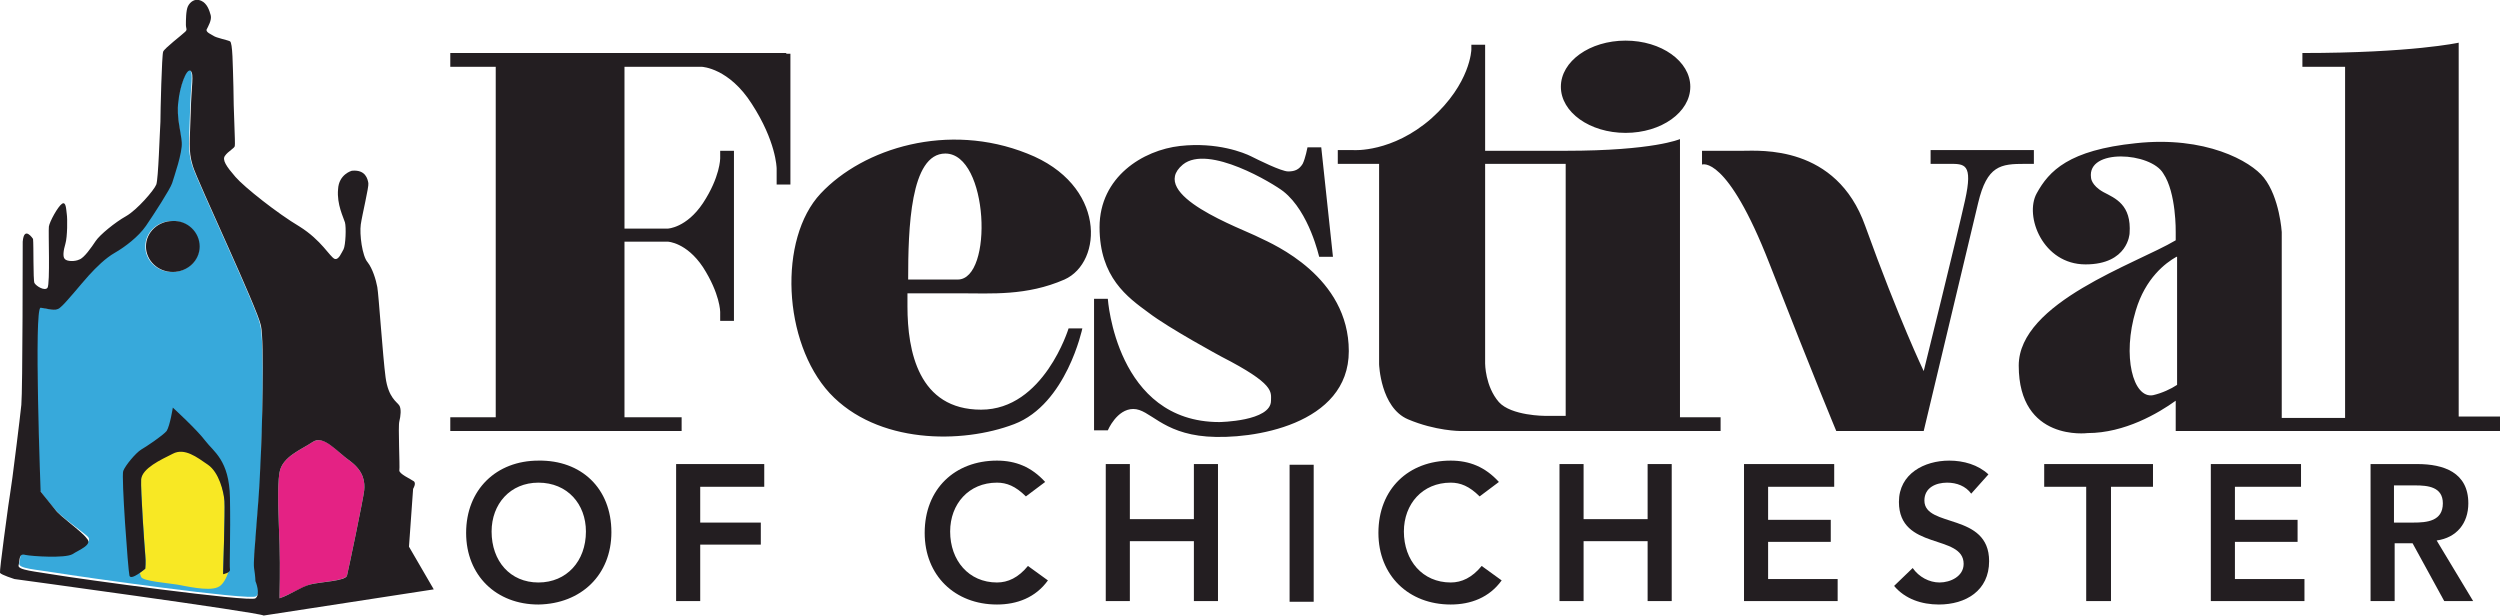
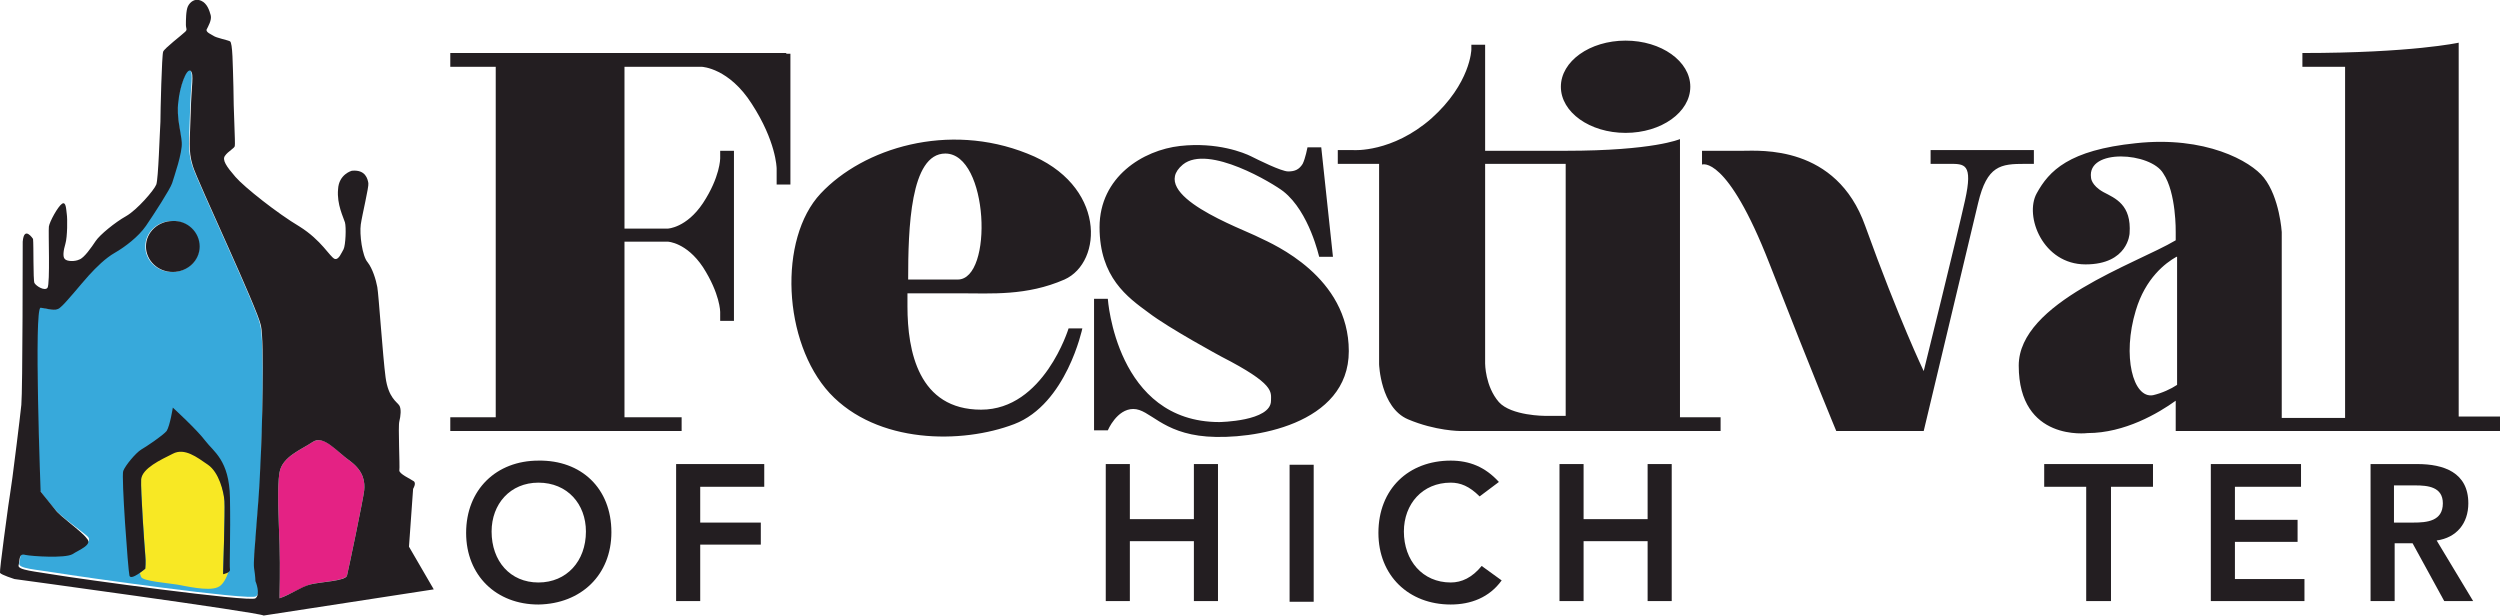
<svg xmlns="http://www.w3.org/2000/svg" version="1.1" id="Layer_1" x="0px" y="0px" viewBox="0 0 363.1 89.4" style="enable-background:new 0 0 363.1 89.4;" xml:space="preserve">
  <style type="text/css">
	.st0{fill:#37A9DB;}
	.st1{fill:#F8E824;}
	.st2{fill:#E42284;}
	.st3{fill:#231E21;}
</style>
  <g>
    <g>
      <path class="st0" d="M25,39.5c-2.2,0-3.9-1.7-3.9-3.7c0-2.1,1.8-3.7,3.9-3.7c2.2,0,3.9,1.7,3.9,3.7C29,37.8,27.2,39.5,25,39.5     M37.8,47.2c-0.5-2.5-9.2-20.9-9.9-23.2c-0.7-2.3-0.4-3.7-0.3-7.8c0.1-4.1,0.5-5.5,0-6c-0.5-0.5-1.5,2.3-1.8,4.5    c-0.2,2.2,0.4,4.4,0.5,5.9c0.1,1.5-1.1,4.9-1.4,5.9c-0.3,1-2.7,4.6-3.8,6.2c-1.1,1.6-3.1,3.2-4.5,3.9c-1.4,0.8-2.7,2.1-3.8,3.3    c-1.1,1.2-3.4,4.1-4.2,4.7c-0.8,0.7-1.9,0.1-2.8,0c-1-0.1,0,26.7,0,26.7S7.2,73.1,8,74c0.8,1,3.8,3.1,4.7,3.9s-1,1.6-2.1,2.3    c-1.1,0.7-5.8,0.3-6.8,0.1s-0.8,0.8-1,1.5c-0.2,0.8,2.4,0.9,5.4,1.4c3,0.5,28.3,4.1,29,3.4c0.8-0.6,0-2.5,0-2.5s0-0.5-0.2-1.9    s0.7-8.9,0.9-14.6S38.4,49.7,37.8,47.2" />
      <path class="st1" d="M32.4,83.2c0,0,0.3-9.2,0.2-10.6c-0.1-1.4-0.8-4.2-2.4-5.3c-1.6-1.1-3.4-2.5-5.1-1.6    c-1.8,0.9-4.4,2.1-4.6,3.7c-0.1,1.6,0.5,10,0.6,11.1s0,2.1,0,2.1s-0.4,0.3-0.8,0.6c0.1,0.4,0.2,0.6,0.2,0.6c0.2,0.6,4,0.9,5.2,1.1    c1.2,0.2,4.5,1,5.9,0.4c0.8-0.3,1.3-1.4,1.6-2.3C32.8,83.2,32.4,83.2,32.4,83.2" />
      <path class="st2" d="M40.6,86.9c1.6-0.6,3-1.5,4.4-2c1.4-0.4,5.1-0.5,5.4-1.3c0.2-0.8,2.4-11.3,2.5-12.4c0.1-1.1,0-2.7-2-4.2    c-2-1.4-3.8-3.9-5.5-2.8c-1.6,1.1-4.4,2.1-4.8,4.4c-0.4,2.3-0.1,7.1,0,10.5c0.1,3.4,0,7.4,0,7.4" />
      <path class="st3" d="M29,35.8c0,2.1-1.8,3.7-3.9,3.7c-2.2,0-3.9-1.7-3.9-3.7c0-2.1,1.8-3.7,3.9-3.7C27.2,32,29,33.7,29,35.8     M21.1,82.6c0,0-2.1,1.8-2.3,1c-0.2-0.8-1.2-14.5-0.9-15.2c0.3-0.8,1.8-2.6,2.6-3.1c0.7-0.4,3.1-2,3.7-2.7    c0.5-0.8,0.9-3.4,0.9-3.4s3.5,3.2,4.7,4.8c1.2,1.6,3.5,2.8,3.6,8.3c0.1,5.5-0.1,9.9,0,10.4c0.1,0.5-1,0.7-1,0.7s0.3-9.2,0.2-10.6    c-0.1-1.4-0.8-4.2-2.4-5.3c-1.6-1.1-3.4-2.5-5.1-1.6c-1.8,0.9-4.4,2.1-4.6,3.7c-0.1,1.6,0.5,10,0.6,11.1    C21.2,81.6,21.1,82.6,21.1,82.6 M52.9,71.2c-0.1,1.1-2.3,11.6-2.5,12.4c-0.2,0.8-3.9,0.9-5.4,1.3c-1.4,0.4-2.7,1.4-4.4,2v-0.4    c0,0,0.1-4,0-7.4c-0.1-3.4-0.4-8.2,0-10.5c0.4-2.3,3.2-3.3,4.8-4.4c1.6-1.1,3.5,1.4,5.5,2.8C52.9,68.5,53,70.1,52.9,71.2     M37.8,67.9c-0.2,5.7-1.1,13.3-0.9,14.6c0.2,1.3,0.2,1.9,0.2,1.9s0.8,1.9,0,2.5c-0.8,0.6-26.1-2.9-29-3.4c-3-0.5-5.6-0.7-5.4-1.4    c0.2-0.8,0-1.8,1-1.5c1,0.2,5.7,0.5,6.8-0.1c1.1-0.7,3-1.4,2.1-2.3C11.8,77.1,8.7,75,8,74c-0.8-1-2.1-2.6-2.1-2.6s-1-26.8,0-26.7    c1,0.1,2.1,0.6,2.8,0c0.8-0.6,3.1-3.5,4.2-4.7c1.1-1.2,2.4-2.5,3.8-3.3c1.4-0.8,3.4-2.3,4.5-3.9c1.1-1.6,3.5-5.3,3.8-6.2    c0.3-1,1.5-4.4,1.4-5.9c-0.1-1.5-0.8-3.7-0.5-5.9c0.2-2.2,1.2-5,1.8-4.5c0.5,0.5,0.1,2,0,6c-0.1,4.1-0.4,5.5,0.3,7.8    c0.7,2.3,9.4,20.7,9.9,23.2C38.4,49.7,38.1,62.2,37.8,67.9 M59.4,79.4l0.6-8.4c0,0,0.5-0.8,0.1-1.1c-0.4-0.3-2.2-1.1-2.1-1.6    c0.1-0.5-0.2-6.4,0-7.1c0.2-0.8,0.3-1.8,0-2.3c-0.3-0.5-1.6-1.1-2-4.1c-0.4-3-1-12-1.2-13.1c-0.2-1.1-0.7-2.7-1.4-3.6    c-0.8-0.9-1.2-4.1-1-5.5c0.2-1.4,1.2-5.5,1.1-6c-0.1-0.6-0.4-2-2.4-1.8c0,0-1.9,0.5-2,2.7c-0.2,2.2,0.8,4.1,1,4.8    c0.2,0.7,0.1,3.3-0.2,3.9c-0.3,0.5-0.7,1.6-1.3,1.4c-0.7-0.3-1.9-2.7-5.1-4.7c-3.2-1.9-8-5.7-9.3-7.2c-1.3-1.5-2-2.5-1.5-3.1    c0.4-0.6,1.4-1.1,1.4-1.4c0.1-0.3-0.2-5.4-0.2-8.6c-0.1-3.2-0.1-6.4-0.5-6.6c-0.4-0.2-2-0.5-2.4-0.8c-0.3-0.2-1.1-0.5-1-0.9    c0.2-0.4,0.8-1.4,0.6-2.1c-0.2-0.7-0.5-1.7-1.4-2.1c-0.9-0.4-1.6,0.2-1.9,0.8C27,1.5,27,3,27,3.6s0.3,0.7-0.2,1.1    c-0.4,0.4-2.9,2.3-3.1,2.8c-0.2,0.5-0.4,8.7-0.4,10.2c-0.1,1.5-0.3,8.3-0.6,9.1c-0.3,0.8-2.8,3.7-4.4,4.6    c-1.6,0.9-3.8,2.7-4.4,3.6c-0.6,0.9-1.7,2.5-2.4,2.7C10.9,38,9.7,38,9.4,37.6c-0.3-0.3-0.2-1.2,0.1-2.2c0.3-1,0.3-3.7,0.2-4.3    c-0.1-0.7-0.1-1.9-0.7-1.5c-0.6,0.4-1.8,2.6-1.9,3.3c-0.1,0.7,0.2,8.3-0.2,8.9c-0.4,0.5-1.6-0.2-1.9-0.7c-0.2-0.5-0.1-5.5-0.2-6.4    c0,0-1.3-2-1.5,0.4c0,0,0,21.6-0.2,23.7c-0.2,2-1.2,9.9-1.3,10.6c-0.1,0.8-0.6,4.1-0.6,4.1s-1.3,9.4-1.2,9.7    c0.2,0.3,2.1,0.9,2.1,0.9s35.3,4.8,36.2,5.3L63,85.6L59.4,79.4z" />
      <path class="st3" d="M78.2,84.6c4.1,0,6.9-3.1,6.9-7.4c0-4-2.7-7.1-6.9-7.1c-4.1,0-6.8,3.1-6.8,7.1C71.4,81.5,74.1,84.6,78.2,84.6     M78.2,66.9c6.2-0.1,10.6,4,10.6,10.4c0,6.2-4.4,10.4-10.6,10.5c-6.1,0-10.5-4.2-10.5-10.4C67.7,71.1,72.1,66.9,78.2,66.9" />
    </g>
    <polygon class="st3" points="98.2,67.4 111,67.4 111,70.7 101.7,70.7 101.7,75.9 110.5,75.9 110.5,79.1 101.7,79.1 101.7,87.3    98.2,87.3  " />
    <g>
-       <path class="st3" d="M149,72.1c-1.5-1.5-2.8-2-4.2-2c-4.1,0-6.8,3.1-6.8,7.1c0,4.2,2.7,7.4,6.8,7.4c1.6,0,3.1-0.7,4.5-2.4l2.9,2.1    c-1.8,2.5-4.5,3.5-7.4,3.5c-6.1,0-10.5-4.2-10.5-10.4c0-6.4,4.4-10.5,10.5-10.5c2.7,0,5,0.9,7,3.1L149,72.1z" />
-     </g>
+       </g>
    <polygon class="st3" points="160.6,67.4 164.1,67.4 164.1,75.4 173.4,75.4 173.4,67.4 176.9,67.4 176.9,87.3 173.4,87.3    173.4,78.6 164.1,78.6 164.1,87.3 160.6,87.3  " />
    <rect x="187.3" y="67.5" class="st3" width="3.5" height="19.9" />
    <g>
-       <path class="st3" d="M214.9,72.1c-1.5-1.5-2.8-2-4.2-2c-4.1,0-6.8,3.1-6.8,7.1c0,4.2,2.7,7.4,6.8,7.4c1.6,0,3.1-0.7,4.5-2.4    l2.9,2.1c-1.8,2.5-4.5,3.5-7.4,3.5c-6.1,0-10.5-4.2-10.5-10.4c0-6.4,4.4-10.5,10.5-10.5c2.7,0,5,0.9,7,3.1L214.9,72.1z" />
+       <path class="st3" d="M214.9,72.1c-1.5-1.5-2.8-2-4.2-2c-4.1,0-6.8,3.1-6.8,7.1c0,4.2,2.7,7.4,6.8,7.4c1.6,0,3.1-0.7,4.5-2.4    l2.9,2.1c-1.8,2.5-4.5,3.5-7.4,3.5c-6.1,0-10.5-4.2-10.5-10.4c0-6.4,4.4-10.5,10.5-10.5c2.7,0,5,0.9,7,3.1L214.9,72.1" />
    </g>
    <polygon class="st3" points="226.5,67.4 230,67.4 230,75.4 239.3,75.4 239.3,67.4 242.8,67.4 242.8,87.3 239.3,87.3 239.3,78.6    230,78.6 230,87.3 226.5,87.3  " />
-     <polygon class="st3" points="253.3,67.4 266.4,67.4 266.4,70.7 256.8,70.7 256.8,75.5 265.9,75.5 265.9,78.7 256.8,78.7    256.8,84.1 266.9,84.1 266.9,87.3 253.3,87.3  " />
    <g>
-       <path class="st3" d="M286.3,71.7c-0.8-1.1-2.1-1.6-3.5-1.6c-1.6,0-3.3,0.7-3.3,2.6c0,4,9.4,1.7,9.4,8.8c0,4.3-3.4,6.3-7.3,6.3    c-2.5,0-4.9-0.8-6.5-2.7l2.7-2.6c0.9,1.3,2.4,2.1,3.9,2.1c1.6,0,3.5-0.9,3.5-2.7c0-4.4-9.4-1.9-9.4-9c0-4.1,3.7-6,7.3-6    c2.1,0,4.2,0.6,5.7,2L286.3,71.7z" />
-     </g>
+       </g>
    <polygon class="st3" points="303,70.7 296.9,70.7 296.9,67.4 312.7,67.4 312.7,70.7 306.6,70.7 306.6,87.3 303,87.3  " />
    <polygon class="st3" points="321.1,67.4 334.2,67.4 334.2,70.7 324.6,70.7 324.6,75.5 333.7,75.5 333.7,78.7 324.6,78.7    324.6,84.1 334.7,84.1 334.7,87.3 321.1,87.3  " />
    <g>
      <path class="st3" d="M350.5,75.9c2,0,4.3-0.2,4.3-2.8c0-2.4-2.2-2.6-4-2.6h-3.1v5.4H350.5z M344.2,67.4h6.9c3.8,0,7.4,1.2,7.4,5.7    c0,2.9-1.7,5-4.6,5.4l5.3,8.8H355l-4.6-8.4h-2.6v8.4h-3.5V67.4z" />
      <path class="st3" d="M316.1,37.3c-1.6,0.9-4.5,3.1-5.9,7.8c-2,6.6-0.4,12.8,2.5,12.3c1.3-0.3,2.6-0.9,3.5-1.5V37.3z M363.1,60.6v2    h-47.1v-1v-3.4c-2.5,1.8-7.4,4.7-12.8,4.7c0,0-10,1.3-10-9.8c0-9.2,17.1-14.8,22.8-18.2v-1.2c0,0,0.1-5.7-1.8-8.5    c-1.8-3.1-11.1-3.7-10.5,0.6c0,0,0,1.1,1.8,2.1c1.7,0.9,4.1,1.8,3.8,6c0,0-0.2,4.5-6.4,4.5c-6.2,0-8.9-7-7.1-10.3    c1.8-3.3,4.7-6.3,14.4-7.3c10.1-1.1,16.7,2.6,18.6,5c2.3,2.9,2.6,7.9,2.6,7.9v27h9.2V9.7h-6.2v-2c15.9,0,22.7-1.5,22.7-1.5v2.4v1    v50.9H363.1z M227.4,23.8h-11.7v24.5v4.5c0,0,0,3.3,2,5.6c1.8,2,6.7,2,6.7,2h3V23.8z M244,60.6h5.9v2h-37.8c0,0-3.6,0-7.6-1.7    c-4-1.7-4.2-8-4.2-8V23.8h-6v-2h2.3c0,0,5.6,0.4,11.3-4.6c5.7-5.1,5.8-10,5.8-10V6.5h2v15.4h11.7c12.8,0,16.6-1.7,16.6-1.7V60.6z     M131.9,40.6h7.2c5.2,0,4.5-18.3-1.8-18.3C132.2,22.3,131.9,33.2,131.9,40.6 M155.2,47.7h2c0,0-2.3,11-9.9,13.9    c-7.6,2.9-19.9,2.9-26.8-4.5c-6.8-7.4-7.5-22.4-1.3-29c6.2-6.6,18.5-10.4,30-5.8c11.5,4.5,11,15.8,5.4,18.3    c-5.5,2.4-10.6,2-15.2,2h-7.6c0,0.7,0,1.3,0,1.9c0,6.5,1.6,15,10.7,15S155.2,47.7,155.2,47.7 M236.1,5.9c-5.2,0-9.4,3-9.4,6.7    c0,3.7,4.2,6.7,9.4,6.7c5.2,0,9.4-3,9.4-6.7C245.5,8.9,241.3,5.9,236.1,5.9 M114.2,7.7h-1.4H65.4v2H72v50.9h-6.6v2H99v-2h-8.3    V35.1H97c0,0,2.7,0.1,5.1,3.7c2.5,3.9,2.5,6.5,2.5,6.5v1.3h2V21.9h-2v1.1c0,0,0,2.7-2.5,6.5c-2.4,3.6-5.1,3.7-5.1,3.7h-6.3V9.7    h11.2c0.1,0,4,0.2,7.3,5.4c3.5,5.4,3.6,9.2,3.6,9.4v2.3h2v-19H114.2z M253.1,21.9h-5.9v2c0,0,3.6-1.5,9.8,14.4    c6.6,16.9,9.7,24.3,9.7,24.3h12.7c0,0,6.6-27.6,7.9-33.1c1.3-5.5,3.3-5.7,6.8-5.7h1.3v-2h-15v2h2.7c2.2,0,3.5-0.1,2.3,5.3    c-1.2,5.4-6,24.8-6,24.8s-3.6-7.5-8.5-21.1C266.7,21,255.6,21.9,253.1,21.9 M186.4,27.8c-1.4-1.1-10.9-6.9-14.6-3.9    c-5.3,4.4,8.6,9.3,11.1,10.6c2.1,1,13,5.7,13,16.5c0,10.7-14,12.9-20.6,12.4c-6.6-0.5-8.3-4-10.7-4s-3.7,3.1-3.7,3.1h-2V43.4h2    c0,0,1.2,17.9,16.2,17.9c0,0,7.5-0.1,7.5-3.1c0-1.3,0.6-2.4-7.2-6.4c0,0-7.6-4.1-10.6-6.4c-3-2.2-7.1-5.1-7.1-12.4    s6.3-11.2,11.7-11.8c5.4-0.6,9.3,1,10.3,1.5c1,0.5,4.4,2.2,5.4,2.2s1.6-0.3,2.1-1.1c0.4-0.8,0.7-2.4,0.7-2.4h2l1.7,15.9h-2    C191.6,37.4,190.2,30.8,186.4,27.8" />
    </g>
  </g>
</svg>